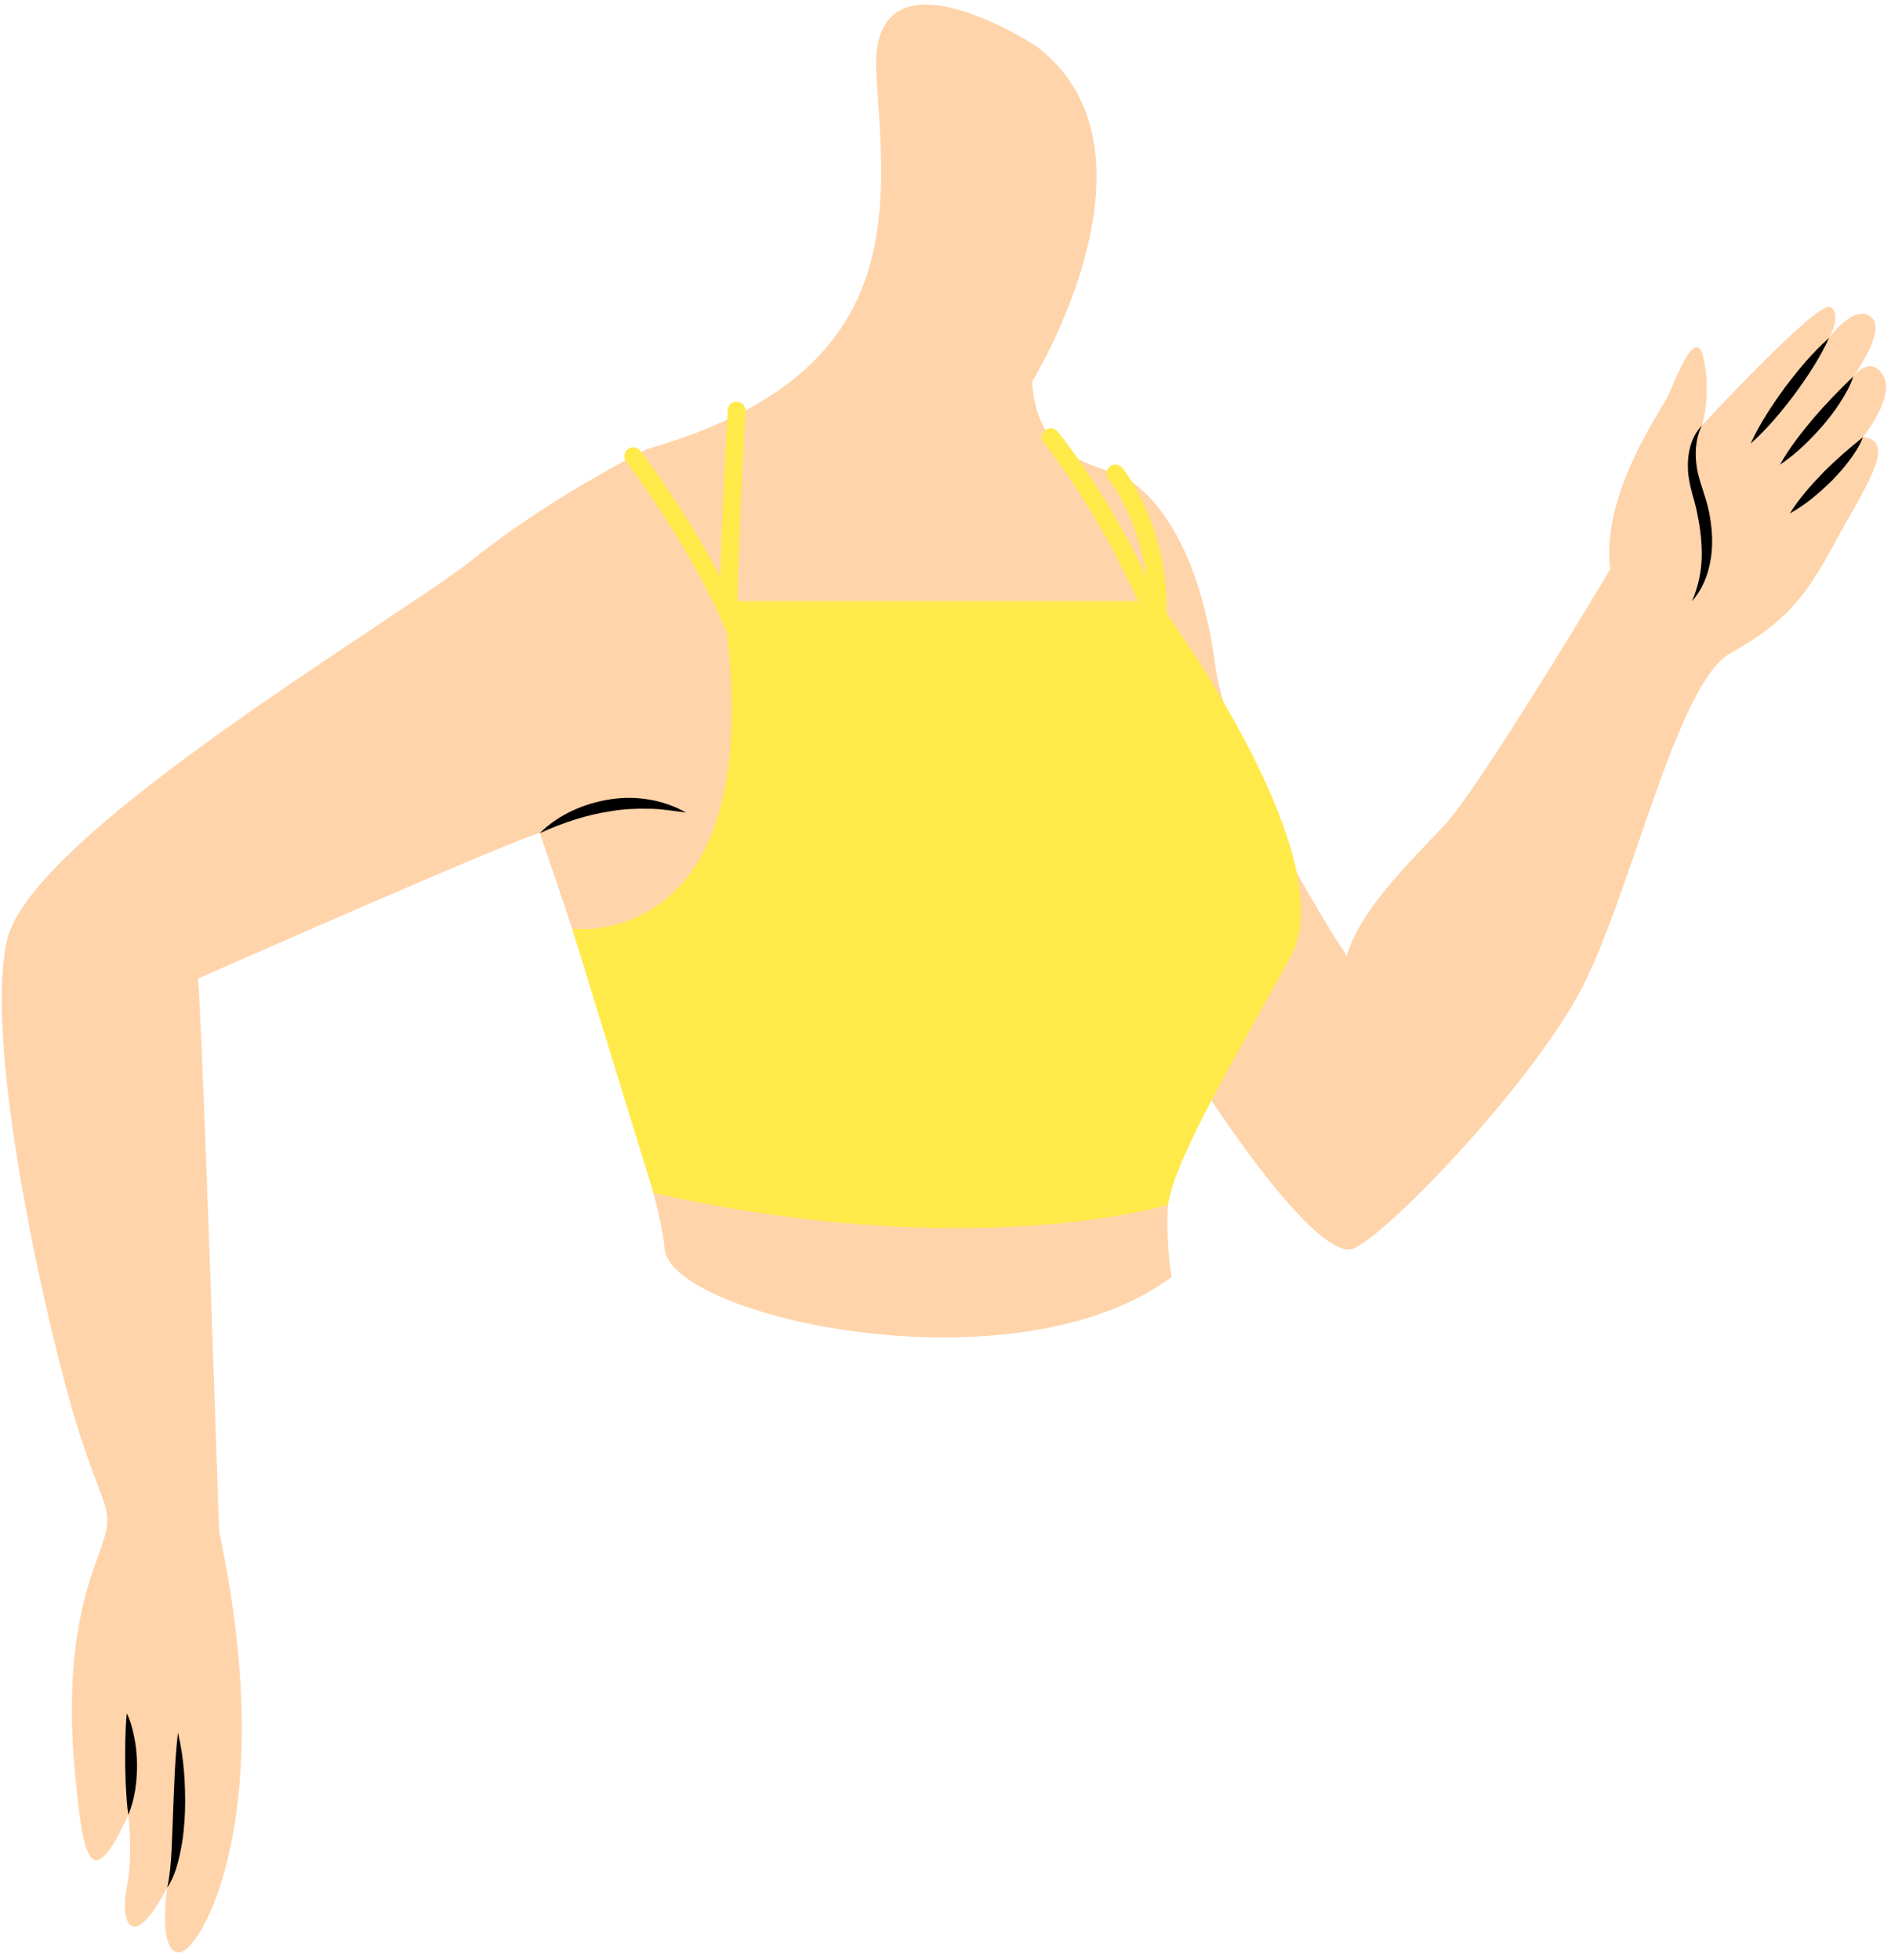
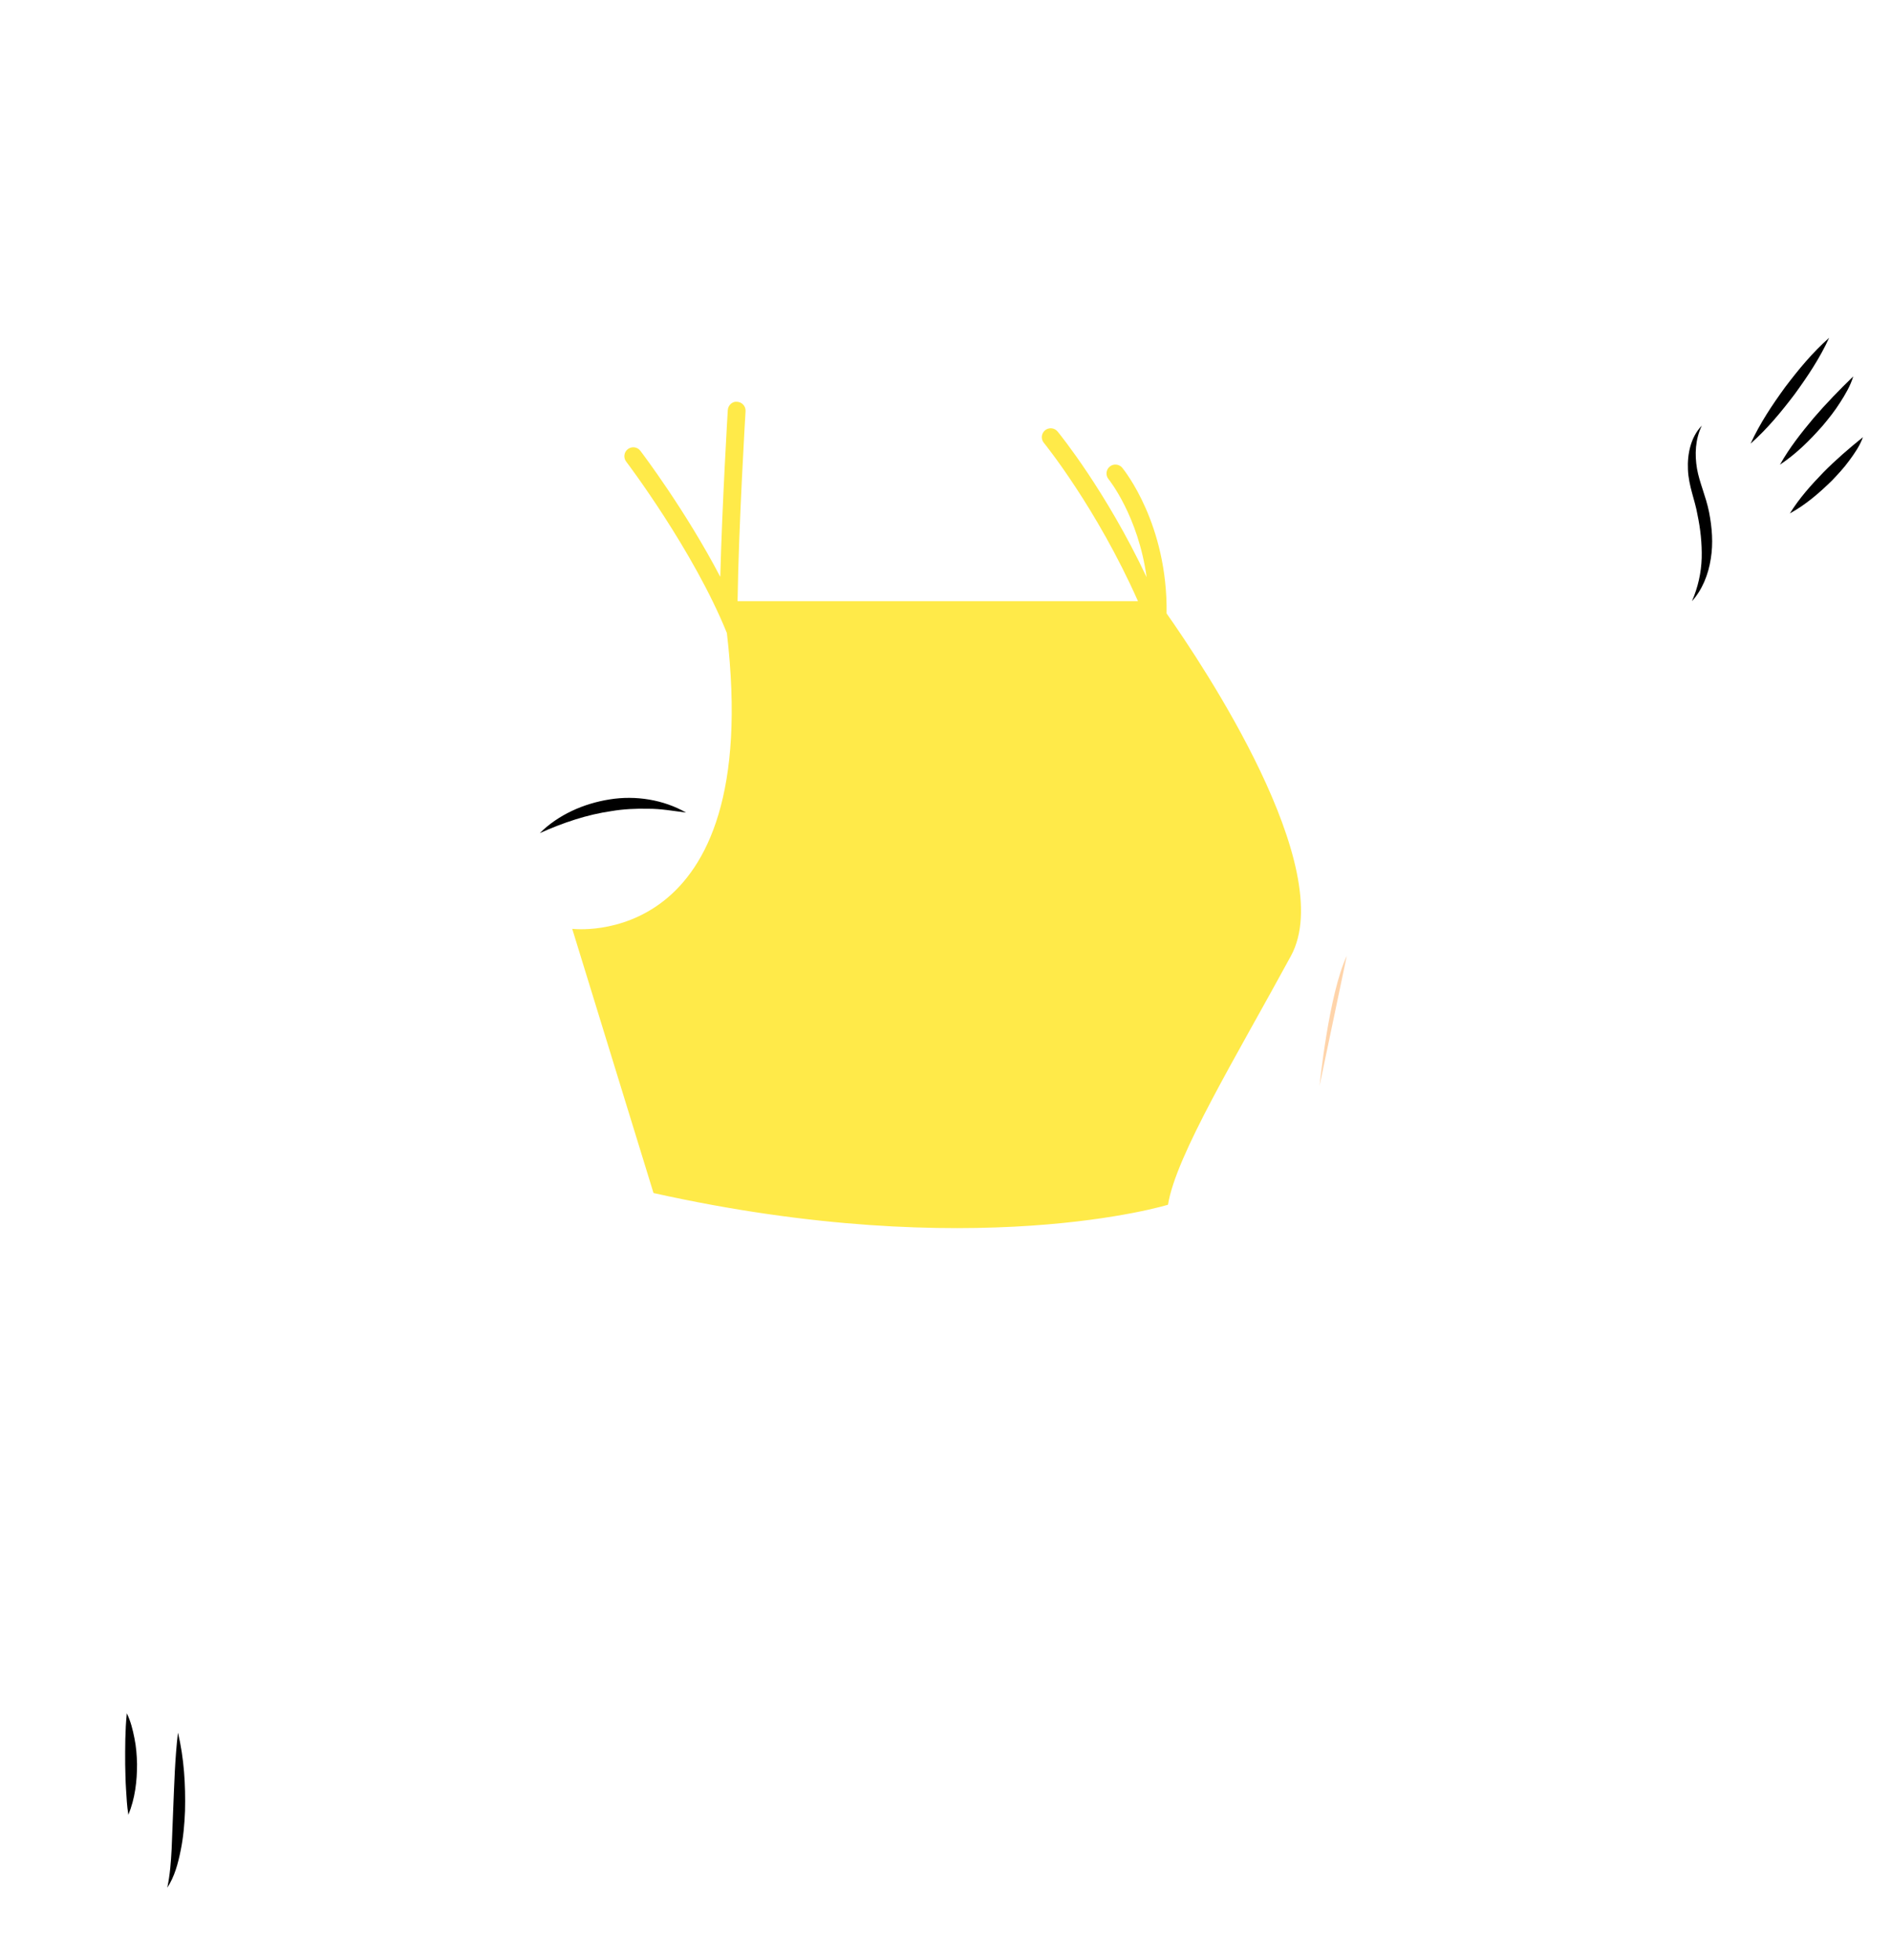
<svg xmlns="http://www.w3.org/2000/svg" width="79.672px" height="82.585px" viewBox="0.664 0 79.672 82.585" fill="none">
  <g id="Female Character Running/Upper Body/Shirt 1">
    <g id="Shirt">
-       <path id="509:23492" fill-rule="evenodd" clip-rule="evenodd" d="M44.29 1.919C44.29 1.919 37.207 -2.696 37.589 3.166C37.972 9.028 38.899 15.784 27.911 18.924C27.911 18.924 23.816 20.972 20.677 23.496C17.538 26.022 1.992 35.098 0.961 39.603C-0.07 44.107 2.728 56.322 3.957 60.213C5.185 64.103 5.595 63.42 4.707 65.809C3.82 68.197 3.479 70.995 3.82 74.681C4.162 78.366 4.503 79.867 6.073 76.455C6.073 76.455 6.277 78.23 6.004 79.526C5.731 80.823 6.141 82.461 7.71 79.526C7.71 79.526 7.301 82.188 8.188 82.256C9.075 82.324 12.488 76.592 9.894 64.512C9.894 64.512 9.212 43.666 9.007 41.225C9.007 41.225 22.588 35.234 23.407 35.098C23.407 35.098 28.457 49.66 28.662 52.582C28.867 55.504 43.471 58.711 50.023 53.798C50.023 53.798 49.136 48.952 51.388 45.881C51.388 45.881 56.165 53.346 57.735 52.582C59.304 51.818 64.969 45.881 67.153 41.923C69.336 37.965 71.248 28.819 73.568 27.523C75.888 26.227 76.755 25.123 77.934 22.929C79.112 20.734 80.697 18.54 79.152 18.418C79.152 18.418 80.534 16.711 80.006 15.817C79.478 14.923 78.746 15.857 78.746 15.857C78.746 15.857 80.209 13.867 79.478 13.339C78.746 12.811 77.73 14.232 77.73 14.232C77.73 14.232 78.299 13.217 77.771 12.932C77.243 12.648 72.366 17.931 72.366 17.931C72.366 17.931 72.772 16.711 72.448 15.126C72.123 13.542 71.188 16.183 70.903 16.752C70.619 17.32 68.1 20.897 68.506 23.985C68.506 23.985 63.029 33.151 61.534 34.751C60.038 36.35 57.975 38.31 57.407 40.27C57.407 40.27 52.559 33.035 51.836 27.832C51.114 22.629 48.999 20.411 47.658 19.947C46.317 19.482 44.306 19.019 44.151 16.078C44.151 16.078 50.163 6.301 44.29 1.919" fill="#FFD4AA" />
      <path id="Fill 57" fill-rule="evenodd" clip-rule="evenodd" d="M8.162 72.995C8.42 74.081 8.486 75.188 8.459 76.296C8.437 76.849 8.389 77.405 8.277 77.952C8.167 78.496 8.023 79.056 7.711 79.526C7.828 78.983 7.866 78.446 7.895 77.904L7.959 76.278C8.006 75.191 8.031 74.101 8.162 72.995" fill="black" />
      <path id="Fill 59" fill-rule="evenodd" clip-rule="evenodd" d="M6.007 72.18C6.171 72.516 6.258 72.871 6.328 73.228C6.403 73.585 6.428 73.949 6.438 74.311C6.44 75.035 6.354 75.768 6.073 76.454C6.01 76.086 5.998 75.731 5.974 75.376C5.95 75.022 5.947 74.67 5.938 74.319C5.936 73.613 5.933 72.914 6.007 72.18" fill="black" />
      <path id="509:23495" fill-rule="evenodd" clip-rule="evenodd" d="M56.259 45.744C56.259 45.744 56.649 41.866 57.407 40.269Z" fill="#FFD4AA" />
      <path id="Fill 63" fill-rule="evenodd" clip-rule="evenodd" d="M72.366 17.93C72.085 18.511 72.063 19.149 72.162 19.742C72.263 20.327 72.539 20.913 72.67 21.572C72.796 22.217 72.852 22.888 72.742 23.546C72.642 24.201 72.386 24.845 71.95 25.328C72.207 24.735 72.341 24.124 72.36 23.509C72.374 22.894 72.309 22.28 72.18 21.673C72.079 21.074 71.809 20.477 71.781 19.784C71.749 19.119 71.904 18.404 72.366 17.93" fill="black" />
      <path id="Fill 65" fill-rule="evenodd" clip-rule="evenodd" d="M74.419 18.691C74.815 17.832 75.33 17.061 75.874 16.313C76.433 15.575 77.021 14.858 77.73 14.232C77.336 15.092 76.82 15.862 76.275 16.61C75.715 17.348 75.127 18.064 74.419 18.691" fill="black" />
      <path id="Fill 67" fill-rule="evenodd" clip-rule="evenodd" d="M75.658 19.576C76.063 18.852 76.565 18.224 77.079 17.608C77.604 16.998 78.155 16.43 78.746 15.858C78.624 16.258 78.411 16.616 78.191 16.958C77.973 17.305 77.719 17.623 77.459 17.933C76.924 18.542 76.349 19.116 75.658 19.576" fill="black" />
      <path id="Fill 69" fill-rule="evenodd" clip-rule="evenodd" d="M76.075 21.63C76.479 20.978 76.976 20.429 77.489 19.898C78.011 19.37 78.562 18.895 79.153 18.418C79.023 18.784 78.801 19.099 78.579 19.401C78.358 19.706 78.102 19.98 77.845 20.249C77.312 20.771 76.747 21.26 76.075 21.63" fill="black" />
      <path id="Fill 71" fill-rule="evenodd" clip-rule="evenodd" d="M23.407 35.098C24.188 34.323 25.252 33.851 26.35 33.678C27.449 33.5 28.621 33.69 29.569 34.232C29.023 34.164 28.505 34.069 27.978 34.072C27.456 34.06 26.937 34.084 26.425 34.171C25.395 34.319 24.401 34.653 23.407 35.098" fill="black" />
      <path id="Fill 73" fill-rule="evenodd" clip-rule="evenodd" d="M49.815 25.843C49.865 22.088 48.034 19.814 47.947 19.707C47.815 19.547 47.579 19.526 47.419 19.657C47.26 19.79 47.237 20.026 47.369 20.186C47.386 20.206 48.618 21.735 48.974 24.319C47.26 20.684 45.316 18.294 45.223 18.18C45.091 18.02 44.855 17.998 44.695 18.128C44.535 18.259 44.511 18.495 44.643 18.655C44.667 18.684 46.861 21.387 48.61 25.328H31.74C31.784 22.157 32.073 17.375 32.076 17.323C32.088 17.117 31.931 16.941 31.725 16.927C31.521 16.898 31.34 17.072 31.327 17.279C31.325 17.325 31.091 21.201 31.011 24.302C29.552 21.512 27.739 19.116 27.643 18.991C27.518 18.826 27.284 18.794 27.117 18.921C26.953 19.046 26.921 19.28 27.046 19.447C27.075 19.483 29.88 23.186 31.289 26.669C32.867 40.154 24.773 39.13 24.773 39.13L28.198 50.261C41.706 53.27 49.874 50.754 49.874 50.754C50.205 48.684 52.743 44.526 55.055 40.27C57.064 36.571 51.345 28.017 49.815 25.843" fill="#FFEA49" />
    </g>
  </g>
</svg>